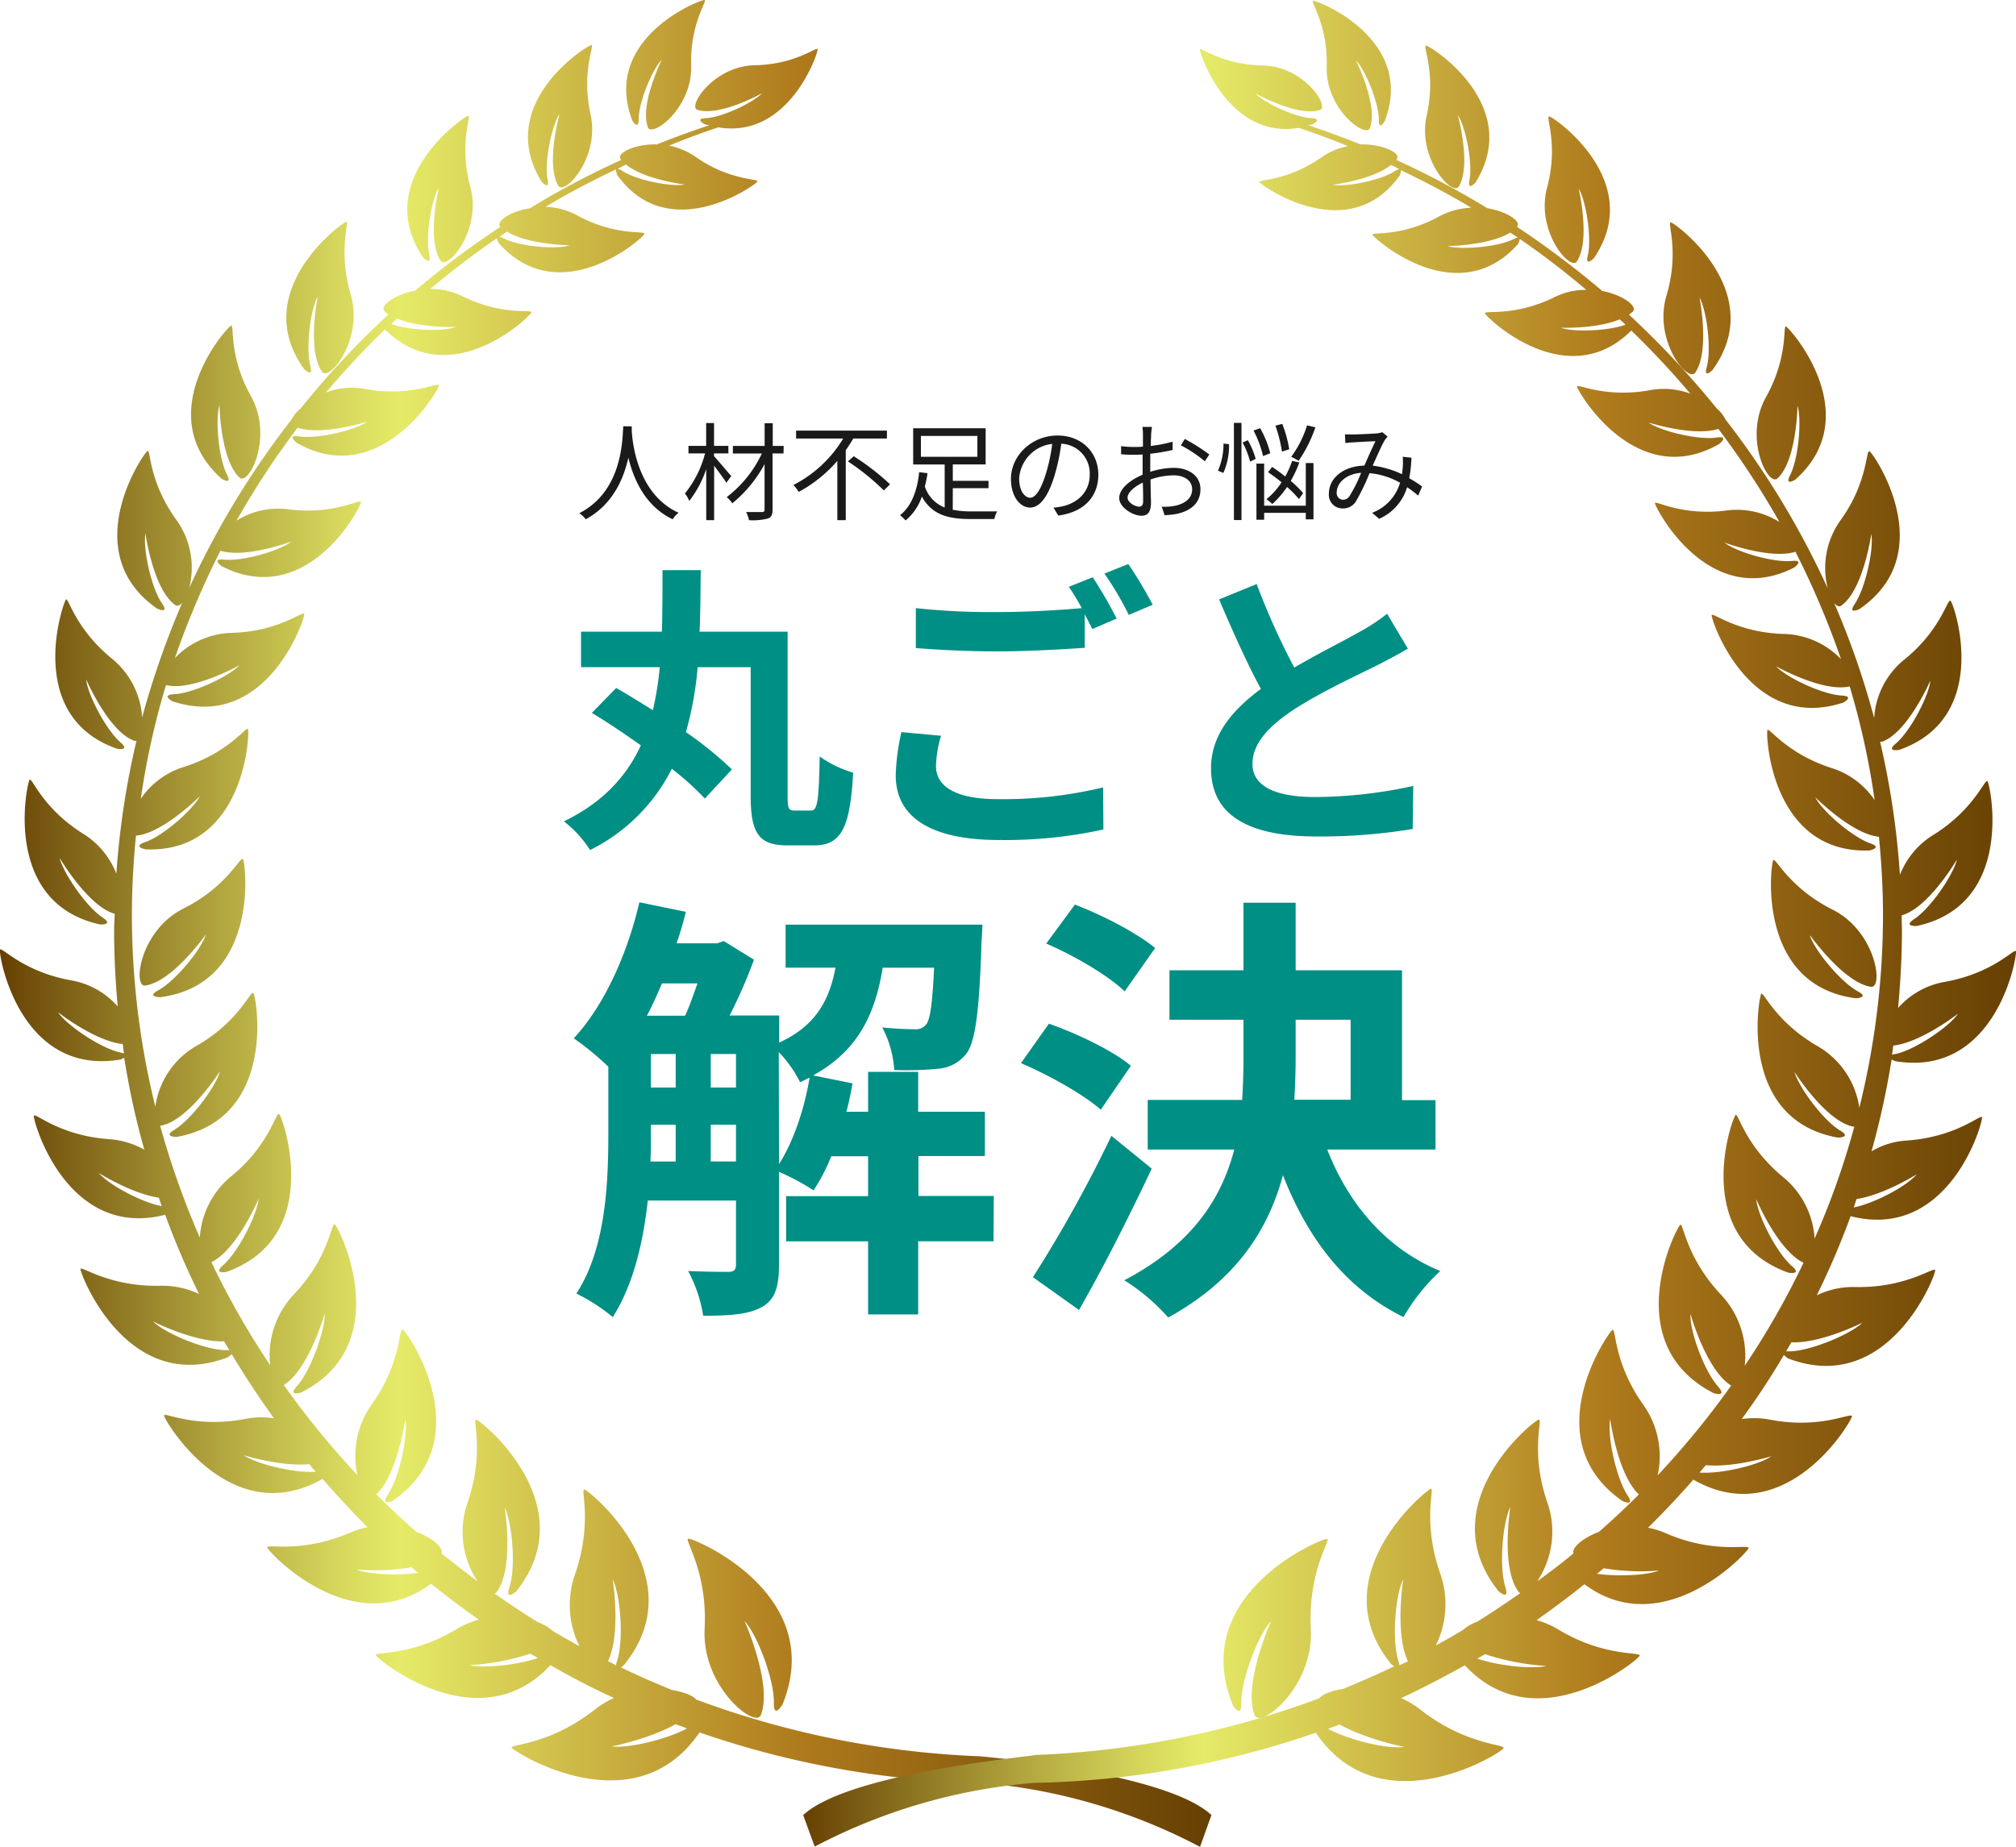
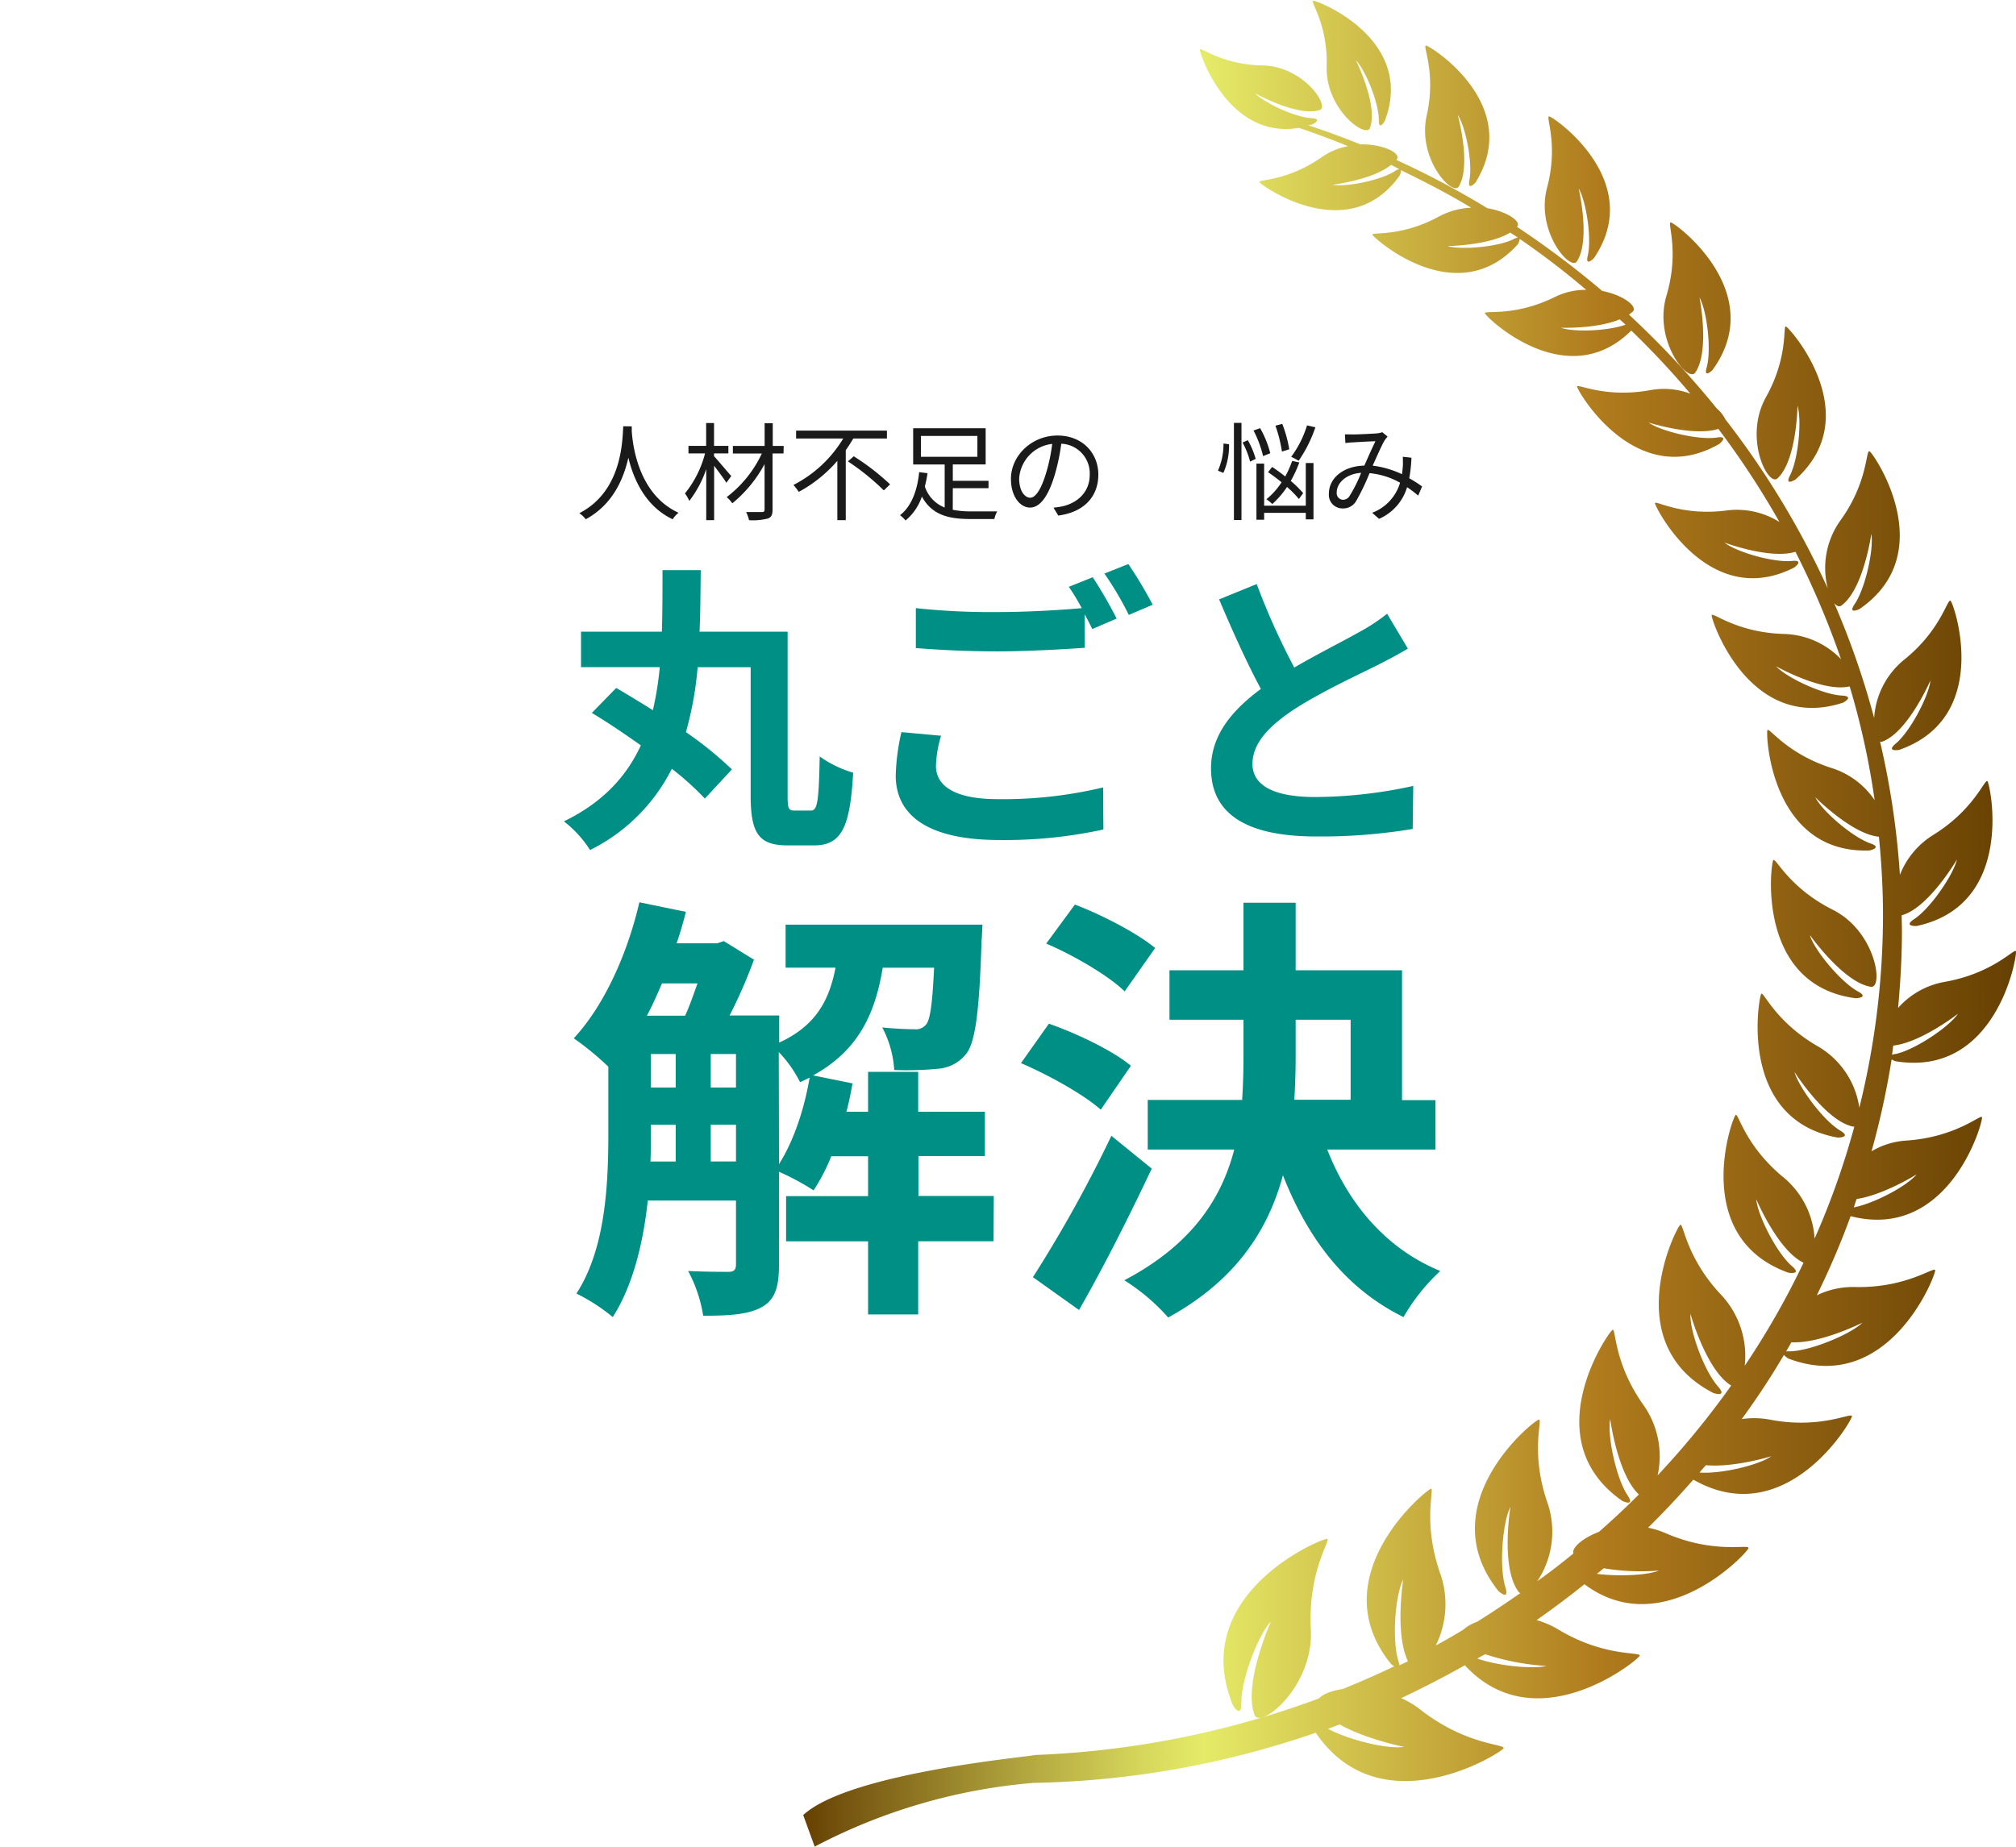
<svg xmlns="http://www.w3.org/2000/svg" xmlns:xlink="http://www.w3.org/1999/xlink" viewBox="0 0 421.67 386.39">
  <defs>
    <style>.cls-1{fill:#008f85;}.cls-2{fill:#1a1a1a;}.cls-3{fill:url(#Gold_30);}.cls-4{fill:url(#Gold_30-2);}</style>
    <linearGradient id="Gold_30" y1="193.19" x2="253.37" y2="193.19" gradientUnits="userSpaceOnUse">
      <stop offset="0" stop-color="#664002" />
      <stop offset="0.03" stop-color="#74530e" />
      <stop offset="0.18" stop-color="#b1a53e" />
      <stop offset="0.28" stop-color="#d6d75c" />
      <stop offset="0.33" stop-color="#e5eb68" />
      <stop offset="0.66" stop-color="#af7a1c" />
      <stop offset="1" stop-color="#664003" />
    </linearGradient>
    <linearGradient id="Gold_30-2" x1="168.03" y1="193.25" x2="421.67" y2="193.25" xlink:href="#Gold_30" />
  </defs>
  <g id="レイヤー_2" data-name="レイヤー 2">
    <g id="レイヤー_1-2" data-name="レイヤー 1">
      <path class="cls-1" d="M169.62,169.58c1.39,0,1.64-2,1.83-11.32a23.38,23.38,0,0,0,7,3.4c-.63,11.32-2.39,15.21-8.17,15.21h-5.47c-5.91,0-7.8-2.26-7.8-10.37V139.59H145.92a71.72,71.72,0,0,1-2.45,13.58,77.51,77.51,0,0,1,9.62,7.8l-5.66,6.1a59.51,59.51,0,0,0-6.91-6.23,38,38,0,0,1-17.1,17,23.63,23.63,0,0,0-5.47-6c8.23-4,13.14-9.49,16.09-15.9-3.46-2.45-7-4.84-10.25-6.79l5.1-5.22c2.39,1.38,5,3,7.67,4.65a68.25,68.25,0,0,0,1.44-9H121.53v-7.42h16.91c.13-4.21.13-8.48.13-12.88h8c-.06,4.34-.06,8.67-.25,12.88h18.42V166.5c0,2.64.19,3.08,1.45,3.08Z" />
      <path class="cls-1" d="M195.77,160.28c0,4.08,3.84,6.91,12.89,6.91a89.5,89.5,0,0,0,22.07-2.45l.06,8.8a96.38,96.38,0,0,1-21.81,2.2c-14.4,0-21.63-4.84-21.63-13.52a46,46,0,0,1,1.19-9.05l8.3.76A23.46,23.46,0,0,0,195.77,160.28Zm37.79-30.87-5.1,2.2c-.44-.94-1-2-1.57-3.08v7c-4.4.31-12.19.75-18.17.75-6.6,0-12.07-.31-17.16-.69v-8.36a146.49,146.49,0,0,0,17.1.82c6,0,12.76-.38,17.6-.82a47.22,47.22,0,0,0-2.7-4.46l5-2A93.48,93.48,0,0,1,233.56,129.41Zm7.54-2.89-5,2.13A66.68,66.68,0,0,0,231,120l5-2A89.63,89.63,0,0,1,241.1,126.52Z" />
      <path class="cls-1" d="M270.71,139.66c5.15-3,10.62-5.72,13.58-7.42a38.9,38.9,0,0,0,5.84-3.84l4.34,7.3c-1.88,1.13-3.9,2.2-6.22,3.39-3.9,1.95-11.82,5.6-17.54,9.3-5.22,3.46-8.74,7.05-8.74,11.45s4.34,6.91,13.08,6.91a97.19,97.19,0,0,0,20.55-2.32l-.12,9a117.15,117.15,0,0,1-20.18,1.57c-12.51,0-22-3.46-22-14.27,0-6.92,4.4-12.13,10.43-16.6-2.89-5.34-5.91-12.07-8.74-18.73l7.86-3.21A148.53,148.53,0,0,0,270.71,139.66Z" />
      <path class="cls-1" d="M207.81,259.69H192.05V275H181.57v-15.3H164.42v-9.45h17.15v-8.35h-7.7a39.39,39.39,0,0,1-3.7,7.14,52.34,52.34,0,0,0-7.24-3.89V264.7c0,4.36-.74,7.14-3.52,8.72s-6.67,1.85-12.33,1.85a29.42,29.42,0,0,0-3.15-9.36c3.71.18,7.32.18,8.43.18s1.58-.37,1.58-1.57V251.17H135.49c-.93,8.71-3.06,17.7-7.32,24.38a38.6,38.6,0,0,0-7.61-4.92c6.22-9.54,6.68-23.36,6.68-33.74V223.17a60.42,60.42,0,0,0-7.23-5.94c6.3-6.77,11.22-17.61,13.72-28.46l9.73,2c-.55,2.22-1.2,4.45-1.94,6.58H150l1.39-.46,6.31,3.89a103.43,103.43,0,0,1-5.1,11.68h10.38v5.66c7.7-3.52,10.48-8.9,11.78-15.67H164.32v-9h41.17s-.09,2.32-.19,3.52c-.46,14.74-1.3,21.14-3.24,23.55a8.25,8.25,0,0,1-5.66,3.06,68.49,68.49,0,0,1-9.36.28,22,22,0,0,0-2.5-8.9c2.87.28,5.37.37,6.67.37a2.75,2.75,0,0,0,2.5-1c.84-1,1.3-4.17,1.67-11.87H184.63c-1.58,9.64-5.1,17.34-14.56,22.53l8.25,1.67c-.37,1.95-.74,4-1.29,5.93h4.54v-8.34h10.48v8.34H206v9.27h-13.9v8.35h15.76Zm-69.35-53.95c-1,2.31-2,4.63-3.16,6.76h8c.93-2,1.76-4.45,2.59-6.76Zm-2.32,31.15c0,1.94,0,4-.09,6.12h5.28v-7.7h-5.19Zm0-9.37h5.19v-7h-5.19Zm12.52,0h5.28v-7h-5.28ZM153.94,243v-7.7h-5.28V243Zm9,.55c3.06-4.82,5.29-11.49,6.4-18.08-.65.28-1.3.65-2,.93a26.18,26.18,0,0,0-4.45-6.3Z" />
      <path class="cls-1" d="M230.24,232.16c-3.53-3.15-10.85-7.23-16.69-9.74l5.84-8.25c5.75,2,13.44,5.66,17.15,8.81Zm10.66,12.33c-4.64,9.83-10,20.49-15.21,29.58l-9.64-6.87a277.19,277.19,0,0,0,16.41-29.57Zm-5.66-37.08c-3.34-3.25-10.57-7.51-16.41-10l6-8.16c5.65,2.14,13.07,6,16.78,9.09Zm42.37,33.09c4.45,11.41,12.33,20.77,23.64,25.41a41,41,0,0,0-7.69,9.64c-12.06-5.94-19.93-16.23-25.22-29.67-3.06,11.4-9.83,22-24,29.76a42,42,0,0,0-9.18-7.79c14.09-7.41,20.3-17,23-27.35H240.06V230.12h19.75q.29-4.59.28-9.18v-7.6H244.61V203h15.48V188.86H271V203h22.25v27.17h7V240.5ZM271,221c0,3.06-.09,6-.28,9.09h11.78V213.34H271Z" />
      <path class="cls-2" d="M132.14,89.2c0,.29,0,.64,0,1,.2,3,1.41,13.25,9.79,17.08a5.05,5.05,0,0,0-1.23,1.36c-5.75-2.72-8.2-8.43-9.27-12.89-1,4.46-3.28,9.84-8.92,12.89a5.46,5.46,0,0,0-1.34-1.27c9-4.62,9-15.25,9.19-18.19Z" />
      <path class="cls-2" d="M151.93,101c-.49-.8-1.65-2.36-2.56-3.56v11.39h-1.65V98.14a22.75,22.75,0,0,1-3.55,6.66,7,7,0,0,0-.91-1.56,22.09,22.09,0,0,0,4.21-8.38H144V93.28h3.7V88.51h1.65v4.77h3v1.58h-3v.58c.82.89,3,3.5,3.61,4.15Zm11.95-6.13h-2.29v11.73c0,1.14-.29,1.65-1,1.89a12.84,12.84,0,0,1-3.92.34,7.24,7.24,0,0,0-.61-1.7c1.45,0,2.88,0,3.3,0s.56-.14.56-.54v-9.5a27.17,27.17,0,0,1-6.75,8.21A7.18,7.18,0,0,0,152,104a24.52,24.52,0,0,0,7.35-9.12h-6.06V93.3h6.64V88.55h1.7V93.3h2.29Z" />
      <path class="cls-2" d="M178.48,91.74c-.49.82-1,1.63-1.58,2.45v14.63h-1.76V96.42a28.67,28.67,0,0,1-8.07,6.49,11.85,11.85,0,0,0-1.11-1.45,25.93,25.93,0,0,0,10.41-9.72h-9.86V90.09h19v1.65Zm.09,3.72a49.79,49.79,0,0,1,7.6,5.87l-1.31,1.27a49.33,49.33,0,0,0-7.51-6.07Z" />
      <path class="cls-2" d="M199.28,106.65a18.87,18.87,0,0,0,3.88.34c.69,0,4.48,0,5.42,0a5.61,5.61,0,0,0-.6,1.6h-4.91c-4.72,0-8.13-.85-10.25-4.7a11.12,11.12,0,0,1-3.41,5,7.12,7.12,0,0,0-1.16-1.11c2.63-2,3.7-5.78,4-9L194,99a23.6,23.6,0,0,1-.56,2.78,7.08,7.08,0,0,0,4.15,4.4v-9H191V89.6h15.16v7.56h-6.87v3.43h7.47v1.54h-7.47Zm-6.66-11.08h11.81V91.2H192.62Z" />
      <path class="cls-2" d="M221.35,107.86l-1-1.65a17.63,17.63,0,0,0,1.92-.29c2.86-.65,5.66-2.77,5.66-6.62a6.21,6.21,0,0,0-5.95-6.47,43.14,43.14,0,0,1-1.34,6.42c-1.35,4.59-3.12,6.94-5.19,6.94s-4-2.28-4-6c0-4.83,4.31-9.07,9.74-9.07,5.22,0,8.54,3.68,8.54,8.2C229.71,104,226.64,107.17,221.35,107.86Zm-5.88-3.73c1.05,0,2.23-1.49,3.36-5.26a35.66,35.66,0,0,0,1.25-6,7.78,7.78,0,0,0-6.91,7.23C213.17,102.89,214.46,104.13,215.47,104.13Z" />
-       <path class="cls-2" d="M240.77,90.89c0,.54-.07,1.41-.09,2.41a29.68,29.68,0,0,0,4.59-.89l0,1.74a42.22,42.22,0,0,1-4.68.78c0,1,0,2.11,0,3v.78a16.73,16.73,0,0,1,4.91-.83c3.25,0,5.59,1.76,5.59,4.44s-1.69,4.41-4.75,5.15a16.62,16.62,0,0,1-2.76.31L243,106a10.82,10.82,0,0,0,2.6-.15c2-.38,3.75-1.43,3.75-3.48,0-1.89-1.72-2.92-3.84-2.92a14.57,14.57,0,0,0-4.86.87c0,1.89.09,3.88.09,4.84,0,2.07-.75,2.74-2,2.74-1.74,0-4.64-1.72-4.64-3.7s2.32-3.79,4.89-4.88V98c0-.9,0-1.94,0-2.92q-.94.06-1.65.06a24.22,24.22,0,0,1-2.85-.11l0-1.69a21.44,21.44,0,0,0,2.85.17c.52,0,1.1,0,1.72-.06,0-1.16,0-2.14,0-2.54a11.34,11.34,0,0,0-.11-1.59h2A13.29,13.29,0,0,0,240.77,90.89ZM238.27,106c.52,0,.83-.35.83-1.09s0-2.32-.07-3.94c-1.83.84-3.19,2.14-3.19,3.14S237.4,106,238.27,106Zm14.67-10.9L252,96.51a27.57,27.57,0,0,0-5-3.34l.81-1.34A41,41,0,0,1,252.94,95.08Z" />
      <path class="cls-2" d="M254.75,98.47a13.84,13.84,0,0,0,1.16-5.68l1.16.15a14,14,0,0,1-1.19,6Zm3.34-10h1.58v20.33h-1.58ZM261,92.1A17.24,17.24,0,0,1,262.64,96l-1.16.58a18.05,18.05,0,0,0-1.58-4Zm3.19,3.32a23,23,0,0,0-2-5.35l1.38-.49a20.8,20.8,0,0,1,2.12,5.24Zm8.93,1.45h1.61v11.79h-1.61V107.3h-8.71v1.43h-1.61V97h1.61v8.8h8.71Zm-1.44,7.53a22.14,22.14,0,0,0-2.48-2.52,19.06,19.06,0,0,1-3.08,3.57,8.78,8.78,0,0,0-1.24-1,15.19,15.19,0,0,0,3.18-3.55c-.93-.75-1.91-1.49-2.83-2.11l.85-1.1c.89.58,1.83,1.27,2.74,2a20.33,20.33,0,0,0,1.45-3.26l1.5.32a25.78,25.78,0,0,1-1.79,3.87,21.7,21.7,0,0,1,2.59,2.55Zm-3.55-9.92a28.39,28.39,0,0,0-1.36-5.42l1.43-.38A25.71,25.71,0,0,1,269.66,94Zm7-5.08a28.62,28.62,0,0,1-3.5,7,16.55,16.55,0,0,0-1.56-.83A21.7,21.7,0,0,0,273.38,89Z" />
      <path class="cls-2" d="M283,90.89c1.18,0,4.1-.15,5-.22a4.43,4.43,0,0,0,1.12-.25l1.11.92c-.2.24-.4.47-.58.73-.62,1-1.6,3.28-2.54,5.35a20.1,20.1,0,0,1,6.13,1.79c.09-.56.13-1.12.18-1.65s0-1.43,0-2l1.8.2a29.68,29.68,0,0,1-.46,4.3,26.7,26.7,0,0,1,2.69,1.72l-.82,1.91a23.37,23.37,0,0,0-2.32-1.76,10.49,10.49,0,0,1-5.86,6.62L287,107.28a9.6,9.6,0,0,0,5.84-6.29,16,16,0,0,0-6.38-2,48.09,48.09,0,0,1-2.81,5.84,3.13,3.13,0,0,1-2.81,1.54,2.84,2.84,0,0,1-2.89-3.06c0-3.27,3-5.79,7.42-5.9.78-1.76,1.63-3.7,2.32-5.09-.9,0-3.61.16-4.64.23-.49,0-1.11.09-1.65.13l-.09-1.8C281.9,90.87,282.55,90.89,283,90.89Zm-2.07,13.67a1.61,1.61,0,0,0,1.34-.78,30,30,0,0,0,2.43-4.86c-3.26.24-5.11,2.2-5.11,4.12A1.37,1.37,0,0,0,280.92,104.56Z" />
-       <path class="cls-3" d="M204.93,367.44a191.38,191.38,0,0,1-59.31-11.87c-.74-.86-2.61-1.6-5.06-2-3.62-1.49-7.18-3-10.7-4.74a3,3,0,0,0,.64-.48c15-18.42-7.34-36.63-8.3-36.73-.8-.06,1.81,7.18-2,17.94a19.38,19.38,0,0,0,1,14.85c-1.92-1.06-3.84-2.13-5.75-3.3a8.47,8.47,0,0,0-2.93-1.7c-3.09-1.92-6.07-3.94-9.05-6a1.17,1.17,0,0,0,.32-.21c3.88-5,1.76-17.84,1.76-17.84,1.59,3.25,2.39,12.46,1,16.72-1,3,1.43.85,1.43.85,14.48-18.15-7.45-35.83-8.41-35.93-.8-.06,1.87,7-1.86,17.62a18.68,18.68,0,0,0,2.18,16.23c-2.55-1.91-5-3.83-7.56-5.85.48-1.12-1.75-3.2-5.27-4.53-2.87-2.55-5.64-5.11-8.36-7.82,4.48-4.15,6.07-15.76,6.07-15.76.59,3.46-1.22,12.24-3.67,15.86-1.7,2.56,1.12,1.18,1.12,1.18,18.52-12.94,2.87-35.46,2-35.78s-.21,7-6.6,15.87a18.71,18.71,0,0,0-2.87,14.58,179.13,179.13,0,0,1-15.39-18.84c5.22-3.2,8.57-15,8.57-15,.11,3.52-2.93,12-5.8,15.23-2.08,2.29.9,1.33.9,1.33,20.13-10.27,7.78-34.71,7-35.14s-1.17,7-8.73,14.8a18.61,18.61,0,0,0-4.79,14.64,173.79,173.79,0,0,1-12.3-21.56c5.37-2.55,9.9-13.31,9.9-13.31-.32,3.36-4.26,11.18-7.45,13.95-2.24,2,.74,1.39.74,1.39,20.6-7.4,11.71-32.42,11-33s-2,6.55-10.22,13.15a18.15,18.15,0,0,0-6.39,12.67,176.28,176.28,0,0,1-8.3-23.42h.21C39.47,234.4,46,224.13,46,224.13c-.85,3.24-6,10.11-9.53,12.24-2.5,1.49.48,1.49.48,1.49C58.1,234.08,53.63,208.42,53,207.78s-3,6-12,11.08a17.48,17.48,0,0,0-8.51,12.67,167.41,167.41,0,0,1-4.9-40.25c0-5.54.32-11,.85-16.45,5.64-.48,13.36-8.25,13.36-8.25-1.49,2.87-7.72,8.36-11.5,9.63-2.66.91.16,1.49.16,1.49,20.82.8,21.83-24.43,21.4-25.18-.37-.58-4.1,5.06-13.62,8a16.92,16.92,0,0,0-8.79,6.6,162.27,162.27,0,0,1,5.27-23.8c5.48,1.39,15.39-4.15,15.39-4.15-2.24,2.34-9.75,5.91-13.74,6.07-2.82.16-.26,1.49-.26,1.49,19.75,6.5,27.73-17.46,27.52-18.26s-5.32,3.73-15.33,3.94a17.09,17.09,0,0,0-11.72,5.27,179.28,179.28,0,0,1,9.53-22.46c5.22,1.65,14.86-1.92,14.86-1.92-2.45,1.92-10.22,4.2-14.11,3.78-2.77-.27-.48,1.38-.48,1.38,18,9.21,29.23-12.61,29.12-13.41s-5.64,2.77-15.28,1.49a16.37,16.37,0,0,0-10.75,2.39A175.34,175.34,0,0,1,62.25,89.49c5.22,1.71,14.59-1.28,14.59-1.28C74.29,90,66.46,91.89,62.57,91.3c-2.71-.42-.53,1.33-.53,1.33,17.57,10.06,29.81-11.18,29.76-12s-5.8,2.51-15.38.75a15.09,15.09,0,0,0-8.26.75c3.89-4.58,8-9,12.35-13.21C94.2,82.46,111,66.12,111.18,65.32c.1-.64-6.07.8-14.48-3.35A15.47,15.47,0,0,0,90,60.43c4.48-3.73,9.11-7.3,13.95-10.6a3,3,0,0,0,.43,1.12c12.83,14.27,30.24-1.23,30.4-2s-6,.53-14.06-3.89a15.45,15.45,0,0,0-6.6-1.81c4.74-2.82,9.69-5.43,14.75-7.83-.16.32.26,1.23.26,1.23,10.76,15,29,2,29.28,1.33s-5.75-.11-13-5.22a14.59,14.59,0,0,0-5.48-2.29c3.35-1.38,6.81-2.66,10.32-3.83,14.86,2.5,20.93-15.7,20.77-16.34s-4.58,3.19-13.15,3.35-14.11,8.62-12,9.32c4.63,1.49,13.52-3.46,13.52-3.46-1.92,2-8.36,5.05-11.76,5.21-2.45.11-.22,1.28-.22,1.28.32.11.59.11.91.21-3.68,1.23-7.35,2.56-10.92,4-4.73-.11-8.51,1.86-7.61,3.08l.16.16a177.57,177.57,0,0,0-19.11,10.12c-4.26.69-7.19,2.82-6.18,3.89h0A182.41,182.41,0,0,0,86.85,60.8c-4.42.85-7.51,3.25-6.39,4.31a4.41,4.41,0,0,0,.8.69A177.7,177.7,0,0,0,62.89,85.45,7.36,7.36,0,0,0,61,87.74,178.32,178.32,0,0,0,39.58,123,17.16,17.16,0,0,0,37,108.92c-5.91-8.09-5.48-14.85-6.12-14.58-.8.32-15.07,21.13,2,33,0,0,2.61,1.22,1-1.12-2.29-3.3-4-11.44-3.46-14.64,0,0,1.6,11.71,6.23,15,.43.32,1,.11,1.49-.53a179.74,179.74,0,0,0-8.41,24.06,17.21,17.21,0,0,0-6.17-12.19c-7.83-6.33-9.21-12.93-9.75-12.51s-8.94,24.39,10.7,31.25c0,0,2.82.48.7-1.33-3-2.61-6.87-9.95-7.19-13.2,0,0,4.68,10.86,10,12.83a1,1,0,0,0,.53,0,172.32,172.32,0,0,0-4.21,27.84,17.08,17.08,0,0,0-6.76-8.25C8.91,169.19,6.73,162.64,6.2,163.12s-6,25.76,14.74,30.29c0,0,2.93.16.54-1.44-3.41-2.23-8.2-9.21-9-12.46,0,0,6,10.17,11.5,11.66,0,1.12-.11,2.24-.11,3.3,0,5.43.27,10.76.75,16.08A16.9,16.9,0,0,0,15,205.12C4.87,203.36.34,198,0,198.68c-.37.8,3.94,26.51,25.13,23a5.65,5.65,0,0,0,.85-.37,163.85,163.85,0,0,0,4.21,19.22A17.54,17.54,0,0,0,23,238.34c-10.54-.69-15.66-5.64-15.92-4.9s6.71,26,27.47,20.71a167.82,167.82,0,0,0,7.08,16.56A18.09,18.09,0,0,0,33.67,269c-10.86.27-16.67-4.26-16.83-3.51S26.43,292,47.56,284a6.45,6.45,0,0,0,.91-.69c2.76,4.58,5.69,9.05,8.83,13.42a16.73,16.73,0,0,0-5.85.1c-10.7,2.08-17.09-1.49-17.14-.69S48,320.48,67.47,309.41c3,3.46,6.18,6.87,9.42,10.12a15.82,15.82,0,0,0-3.62,1.11c-10.27,4.42-17.51,2.29-17.4,3.09s17.78,19.91,34.28,7.61c3.25,2.61,6.6,5.11,10,7.51a18.93,18.93,0,0,0-4.42,1.86C86,346.62,78.33,345.5,78.6,346.3s21.51,18.26,36.52,2.08c4.31,2.45,8.73,4.79,13.31,6.87a19.41,19.41,0,0,0-4,2.39c-9.52,7.51-17.72,7.24-17.4,8s25.6,16.88,39.28-3.19A192,192,0,0,0,205.19,373,119.37,119.37,0,0,1,251,386.39l2.39-6.65C243.79,370.74,204.93,367.44,204.93,367.44Zm-74-333c3.89,3.14,12.25,4.16,12.25,4.16-2.82.53-10.06-.91-13-2.83a2,2,0,0,0-1-.42C129.81,35,130.4,34.66,131,34.39ZM106.07,48.45c4.36,2.77,13.09,2.87,13.09,2.87-2.87.91-10.48.27-13.78-1.44a2.32,2.32,0,0,0-.91-.31A17.83,17.83,0,0,1,106.07,48.45Zm-23,18.2c4.79,2,12.3,1.76,12.3,1.76-2.72,1-9.85.75-13.52-.64C82.22,67.4,82.64,67,83.07,66.65ZM25.15,220.19c-4-.85-11.18-5.65-13-8.41,0,0,7.72,6.06,13.52,6.65.1.64.16,1.28.26,1.92A2.54,2.54,0,0,1,25.15,220.19Zm-4.47,25.23s6.86,4.31,12.56,5.16c.21.59.37,1.18.59,1.76C29.57,251.54,22.75,247.87,20.68,245.42Zm26.51,37.05c-4.37-.05-12.67-3.51-15.17-6,0,0,8.78,4.42,14.85,4.15.37.64.74,1.28,1.12,1.92A1.79,1.79,0,0,0,47.19,282.47Zm3.83,22s7.83,2.4,13.68,1.86c.43.54.91,1.07,1.33,1.6C61.51,308.19,53.68,306.32,51,304.46Zm23.48,23.9a46.36,46.36,0,0,0,11.55-.48c.48.38.91.8,1.39,1.17C82.91,329.69,77,329.37,74.5,328.36Zm23.58,20a49.32,49.32,0,0,0,12.83-2.4,17.43,17.43,0,0,0,1.65.91C108,348.38,101.06,349.12,98.08,348.33Zm29.07-.8c2.82-5.81,1-17.14,1-17.14,1.65,3.3,2.34,12.77.91,17.08a3.58,3.58,0,0,0-.22.91C128.27,348.06,127.68,347.79,127.15,347.53Zm.69,17.83s7.88-1.54,13.47-4.68c.8.32,1.6.58,2.4.9C139.18,364,131.25,365.84,127.84,365.36Zm35.78-8.68c9.58-23.31-18.69-35-19.65-34.81s4.05,6.76,3.41,18.84,10.59,21,11.76,18.05c2.51-6.39-3.4-19.64-3.4-19.64,2.66,2.87,6.23,12.24,6.12,17.14C161.81,359.67,163.62,356.68,163.62,356.68ZM33.08,207.2c-2.55,1.38.43,1.43.43,1.43,21-2.71,17.88-28.26,17.3-28.9s-3.25,5.75-12.41,10.33-10.7,16.55-8,16.13c5.75-.86,12.67-10.7,12.67-10.7C42.08,198.68,36.7,205.23,33.08,207.2ZM46.34,100.14s2.39,1.54,1.11-.91C45.7,95.77,45,87.74,45.91,84.7c0,0,.16,11.5,4.21,15.23,1.91,1.75,7.13-8.47,2.39-17s-3.46-15-4.15-14.8C47.51,68.3,31.27,86.67,46.34,100.14ZM64.92,76.56c-1-3.78,0-11.77,1.54-14.54,0,0-2.29,11.24.91,15.76,1.49,2.13,8.73-6.76,6-16.08s-.22-15.38-.91-15.33S51.77,60.85,63.64,77.25C63.64,77.19,65.61,79.22,64.92,76.56ZM89.78,53.24c-.85-3.67.42-11.39,2-14,0,0-2.56,10.86.37,15.28,1.38,2.07,8.68-6.29,6.23-15.39s.26-14.91-.43-14.91S77.53,37.64,88.5,53.88C88.5,53.82,90.36,55.85,89.78,53.24Zm24.75-15.76c-.69-3.62.85-11.18,2.5-13.63,0,0-2.92,10.49-.26,15,1.28,2.13,8.73-5.8,6.76-14.85s.85-14.58.21-14.58c-.8-.06-20.55,12.29-10.43,28.64C113.31,38,115.06,40,114.53,37.48Zm19.06-12.56c0-3.57,2.82-10.38,4.85-12.46,0,0-4.69,9.42-2.93,14.16.8,2.24,9.31-3.94,9.05-12.83S148,.16,147.38,0c-.8-.16-21.72,8-15.12,25.24C132.26,25.24,133.59,27.42,133.59,24.92Z" />
      <path class="cls-4" d="M168,379.74l2.4,6.6A119.26,119.26,0,0,1,216.27,373a190.45,190.45,0,0,0,58.93-10.49c13.68,20.12,38.91,4.15,39.29,3.25s-7.83-.59-17.41-8.09a19.22,19.22,0,0,0-4-2.4c4.52-2.13,8.94-4.42,13.31-6.87,15,16.24,36.3-1.12,36.57-2s-7.4.37-17.2-5.59a18.81,18.81,0,0,0-4.36-1.86c3.41-2.4,6.76-4.9,10-7.51,16.5,12.35,34.17-6.65,34.33-7.56s-7.13,1.33-17.4-3.14a16.66,16.66,0,0,0-3.62-1.12c3.3-3.25,6.44-6.6,9.47-10.06,19.43,11.13,33.22-12.35,33.17-13.26s-6.5,2.77-17.2.7a17.75,17.75,0,0,0-5.85-.11,159.22,159.22,0,0,0,8.83-13.42,4.69,4.69,0,0,0,.91.75c21.08,8,30.93-17.62,30.72-18.47s-6,3.78-16.83,3.51A17.42,17.42,0,0,0,380,271a167.82,167.82,0,0,0,7.08-16.56c20.71,5.32,27.79-19.86,27.47-20.71-.21-.69-5.38,4.21-15.92,4.9a16.19,16.19,0,0,0-7.18,2.24,168.65,168.65,0,0,0,4.2-19.22,6.39,6.39,0,0,0,.8.37C417.66,225.51,422,199.8,421.65,199c-.32-.64-4.84,4.68-15,6.44a16.93,16.93,0,0,0-9.64,5.43c.48-5.27.8-10.65.8-16.08,0-1.11-.05-2.18-.05-3.3,5.59-1.49,11.55-11.66,11.55-11.66-.74,3.2-5.54,10.23-8.94,12.46-2.4,1.6.53,1.44.53,1.44,20.76-4.47,15.38-29.71,14.8-30.29s-2.77,6-11.5,11.34a17.21,17.21,0,0,0-6.81,8.25,172,172,0,0,0-4.16-27.9.6.6,0,0,0,.54,0c5.32-2,10-12.77,10-12.77-.32,3.19-4.15,10.59-7.24,13.2-2.18,1.81.7,1.33.7,1.33,19.64-6.87,11.44-30.72,10.75-31.2s-2,6.18-9.8,12.41A17.07,17.07,0,0,0,392,150.23a171.5,171.5,0,0,0-8.36-24.06c.53.64,1.07.85,1.49.53,4.63-3.3,6.28-15,6.28-15,.54,3.2-1.22,11.29-3.46,14.64-1.59,2.34,1,1.07,1,1.07,17.15-11.82,2.88-32.64,2.08-33s-.27,6.5-6.17,14.59a17.12,17.12,0,0,0-2.56,14.11,178.26,178.26,0,0,0-21.4-35.35,7.14,7.14,0,0,0-1.81-2.29,188.31,188.31,0,0,0-18.37-19.64l.8-.64c1.07-1.07-2-3.46-6.39-4.32a191.72,191.72,0,0,0-17.83-13.41h0c1-1.07-2-3.2-6.18-3.89a181.59,181.59,0,0,0-19.06-10.11c.06-.06.11-.11.11-.16.91-1.23-2.87-3.2-7.61-3.09-3.57-1.44-7.19-2.77-10.91-4,.31-.1.58-.1.9-.21,0,0,2.18-1.12-.21-1.28-3.46-.16-9.9-3.19-11.82-5.21,0,0,8.89,5,13.52,3.51,2.18-.69-3.35-9.16-11.92-9.32s-13-3.94-13.15-3.35,5.85,18.9,20.71,16.4c3.46,1.17,6.92,2.45,10.27,3.83a14.21,14.21,0,0,0-5.48,2.29c-7.3,5.11-13.26,4.63-13.05,5.22s18.48,13.73,29.28-1.28c0,0,.48-.91.27-1.23,5.06,2.45,10,5,14.75,7.88a15.55,15.55,0,0,0-6.6,1.76c-8.1,4.47-14.27,3.25-14.06,3.89s17.57,16.29,30.4,2a3,3,0,0,0,.42-1.12,169.66,169.66,0,0,1,13.9,10.65,14.64,14.64,0,0,0-6.66,1.54c-8.46,4.15-14.64,2.66-14.53,3.36s17,17.14,30.61,3.62a176.53,176.53,0,0,1,12.35,13.2,15.83,15.83,0,0,0-8.3-.75c-9.58,1.76-15.33-1.43-15.39-.74s12.19,22.09,29.76,12c0,0,2.18-1.76-.53-1.33-3.89.58-11.71-1.33-14.27-3.14,0,0,9.37,3,14.59,1.33a176.54,176.54,0,0,1,12.78,19.48,16.78,16.78,0,0,0-10.76-2.45c-9.63,1.33-15.22-2.18-15.28-1.49s11.13,22.63,29.12,13.47c0,0,2.29-1.65-.48-1.38-3.88.37-11.6-1.87-14.1-3.84,0,0,9.63,3.57,14.85,1.92a177.94,177.94,0,0,1,9.53,22.47,17.14,17.14,0,0,0-11.71-5.27c-10-.22-15.12-4.63-15.34-3.94s7.72,24.75,27.47,18.31c0,0,2.56-1.33-.26-1.49-4-.21-11.5-3.73-13.74-6.12,0,0,9.85,5.53,15.39,4.2a161.75,161.75,0,0,1,5.22,23.8,17,17,0,0,0-8.79-6.65c-9.58-3-13.25-8.63-13.63-8s.59,25.92,21.35,25.18c0,0,2.82-.59.16-1.49-3.78-1.33-10.06-6.76-11.5-9.64,0,0,7.72,7.77,13.31,8.25.53,5.43.85,10.92.85,16.45a167.74,167.74,0,0,1-4.95,40.25A17.79,17.79,0,0,0,380.39,219c-9-5.11-11.5-11.61-12-11.08s-5.11,26.3,16,30.08c0,0,3,0,.48-1.49-3.57-2.13-8.63-9.05-9.53-12.24,0,0,6.54,10.32,12.29,11.44h.22a163.33,163.33,0,0,1-8.31,23.43,18,18,0,0,0-6.33-12.67c-8.2-6.66-9.59-13.63-10.17-13.21-.75.54-9.64,25.56,11,33,0,0,3,.53.74-1.39-3.19-2.77-7.13-10.54-7.45-14,0,0,4.52,10.76,9.9,13.31a168.84,168.84,0,0,1-12.3,21.56,18.69,18.69,0,0,0-4.79-14.69c-7.51-7.88-8-15.17-8.68-14.8-.8.43-13.2,24.86,6.92,35.19,0,0,3,1,1-1.33-2.93-3.25-6-11.71-5.8-15.23,0,0,3.3,11.82,8.52,15a179.82,179.82,0,0,1-15.39,18.79,18.58,18.58,0,0,0-2.87-14.59c-6.34-8.84-5.81-16.13-6.55-15.86s-16.5,22.84,2,35.77c0,0,2.82,1.39,1.12-1.17-2.4-3.62-4.26-12.46-3.62-15.92,0,0,1.54,11.61,6,15.76-2.72,2.72-5.49,5.32-8.36,7.83-3.52,1.33-5.75,3.4-5.33,4.52-2.44,2-4.95,3.94-7.56,5.8a18.65,18.65,0,0,0,2.19-16.23C320,304,322.69,297,321.89,297c-1,.05-22.95,17.72-8.47,35.88,0,0,2.4,2.18,1.44-.85-1.33-4.26-.59-13.53,1.06-16.77,0,0-2.12,12.83,1.76,17.83a1,1,0,0,0,.32.21c-3,2.08-6,4.1-9.05,6A9.13,9.13,0,0,0,306,341c-1.86,1.12-3.78,2.24-5.69,3.25a19.41,19.41,0,0,0,1-14.85c-3.84-10.76-1.23-18-2-17.94s-23.26,18.26-8.35,36.68c0,0,.32.26.64.48-3.52,1.7-7.08,3.24-10.7,4.73-2.45.38-4.26,1.12-5.06,2a191.66,191.66,0,0,1-59.36,11.82C216.53,367.44,177.67,370.74,168,379.74ZM292.71,35.4a2.22,2.22,0,0,0-1,.43c-3,1.92-10.22,3.35-13,2.82,0,0,8.36-1,12.24-4.15C291.54,34.77,292.07,35.08,292.71,35.4Zm24.76,14.32a2.39,2.39,0,0,0-.91.32c-3.3,1.65-11,2.29-13.78,1.44,0,0,8.67-.1,13.09-2.82C316.35,49,316.94,49.3,317.47,49.72ZM340,67.93c-3.67,1.33-10.81,1.6-13.52.64,0,0,7.5.27,12.3-1.76C339.19,67.19,339.61,67.56,340,67.93Zm55.74,152.74c.11-.64.16-1.28.26-1.92,5.81-.64,13.53-6.66,13.53-6.66-1.87,2.77-9,7.56-13.05,8.42A2.33,2.33,0,0,0,395.78,220.67Zm-8,31.94c.21-.59.37-1.17.59-1.76,5.69-.85,12.56-5.16,12.56-5.16C398.87,248.14,392.05,251.76,387.74,252.61Zm-14.16,30.13,1.12-1.92c6.07.32,14.85-4.1,14.85-4.1-2.5,2.45-10.86,5.91-15.17,6A4,4,0,0,0,373.58,282.74Zm-18.1,25.34c.42-.53.9-1.07,1.33-1.54,5.91.53,13.68-1.87,13.68-1.87C367.83,306.54,360,308.4,355.48,308.08ZM334,329.27c.48-.38,1-.8,1.44-1.17a46.91,46.91,0,0,0,11.55.48C344.51,329.59,338.6,329.85,334,329.27ZM309,347c.53-.32,1.12-.64,1.65-.91a50.53,50.53,0,0,0,12.83,2.45C320.45,349.23,313.48,348.54,309,347Zm-16.29,1.43a4.58,4.58,0,0,0-.21-.9c-1.39-4.37-.69-13.79,1-17.09,0,0-1.81,11.34,1,17.14C293.78,347.9,293.19,348.17,292.66,348.43Zm-14.91,13.26c.8-.32,1.6-.59,2.4-.91,5.59,3.14,13.47,4.69,13.47,4.69C290.21,366,282.28,364.08,277.75,361.69Zm-18.15-5.38c-.11-4.84,3.51-14.27,6.18-17.09,0,0-5.91,13.21-3.41,19.59,1.17,3,12.4-5.85,11.76-18s4.26-18.69,3.41-18.85c-1-.21-29.28,11.5-19.7,34.82C257.84,356.74,259.71,359.77,259.6,356.31Zm119-160.56s7,9.85,12.67,10.7c2.67.37,1.12-11.55-8-16.13s-11.88-10.91-12.41-10.38-3.78,26.19,17.25,28.91c0,0,2.93-.11.43-1.44C385,205.44,379.59,198.89,378.58,195.75ZM373.53,68.3c-.64-.16.58,6.29-4.16,14.8s.43,18.74,2.4,17c4.05-3.73,4.2-15.23,4.2-15.23.91,3,.22,11-1.54,14.53-1.28,2.45,1.12.91,1.12.91C390.56,86.88,374.32,68.52,373.53,68.3Zm-15.34,9.11c11.88-16.35-7.93-30.88-8.73-30.88s1.87,6-.9,15.33,4.42,18.21,6,16.13c3.14-4.52.91-15.75.91-15.75C357,65,358,73,357,76.77,356.22,79.38,358.19,77.41,358.19,77.41ZM333.39,54c11-16.18-8.57-29.65-9.37-29.65s2,5.8-.43,14.91,4.85,17.51,6.23,15.44c2.93-4.48.37-15.28.37-15.28,1.55,2.61,2.77,10.32,1.92,14C331.47,56,333.39,54,333.39,54ZM308.63,38.17C318.75,21.83,299,9.48,298.25,9.53s2.18,5.59.16,14.64,5.43,17,6.71,14.85c2.71-4.47-.22-15-.22-15,1.65,2.5,3.15,10,2.45,13.63C306.87,40.14,308.63,38.17,308.63,38.17Zm-19-12.83C296.23,8.09,275.36,0,274.67.16s3.08,4.9,2.82,13.79,8.2,15.07,9.05,12.83c1.76-4.74-2.93-14.16-2.93-14.16,2,2.08,4.79,8.89,4.79,12.46C288.35,27.53,289.63,25.34,289.63,25.34Z" />
    </g>
  </g>
</svg>